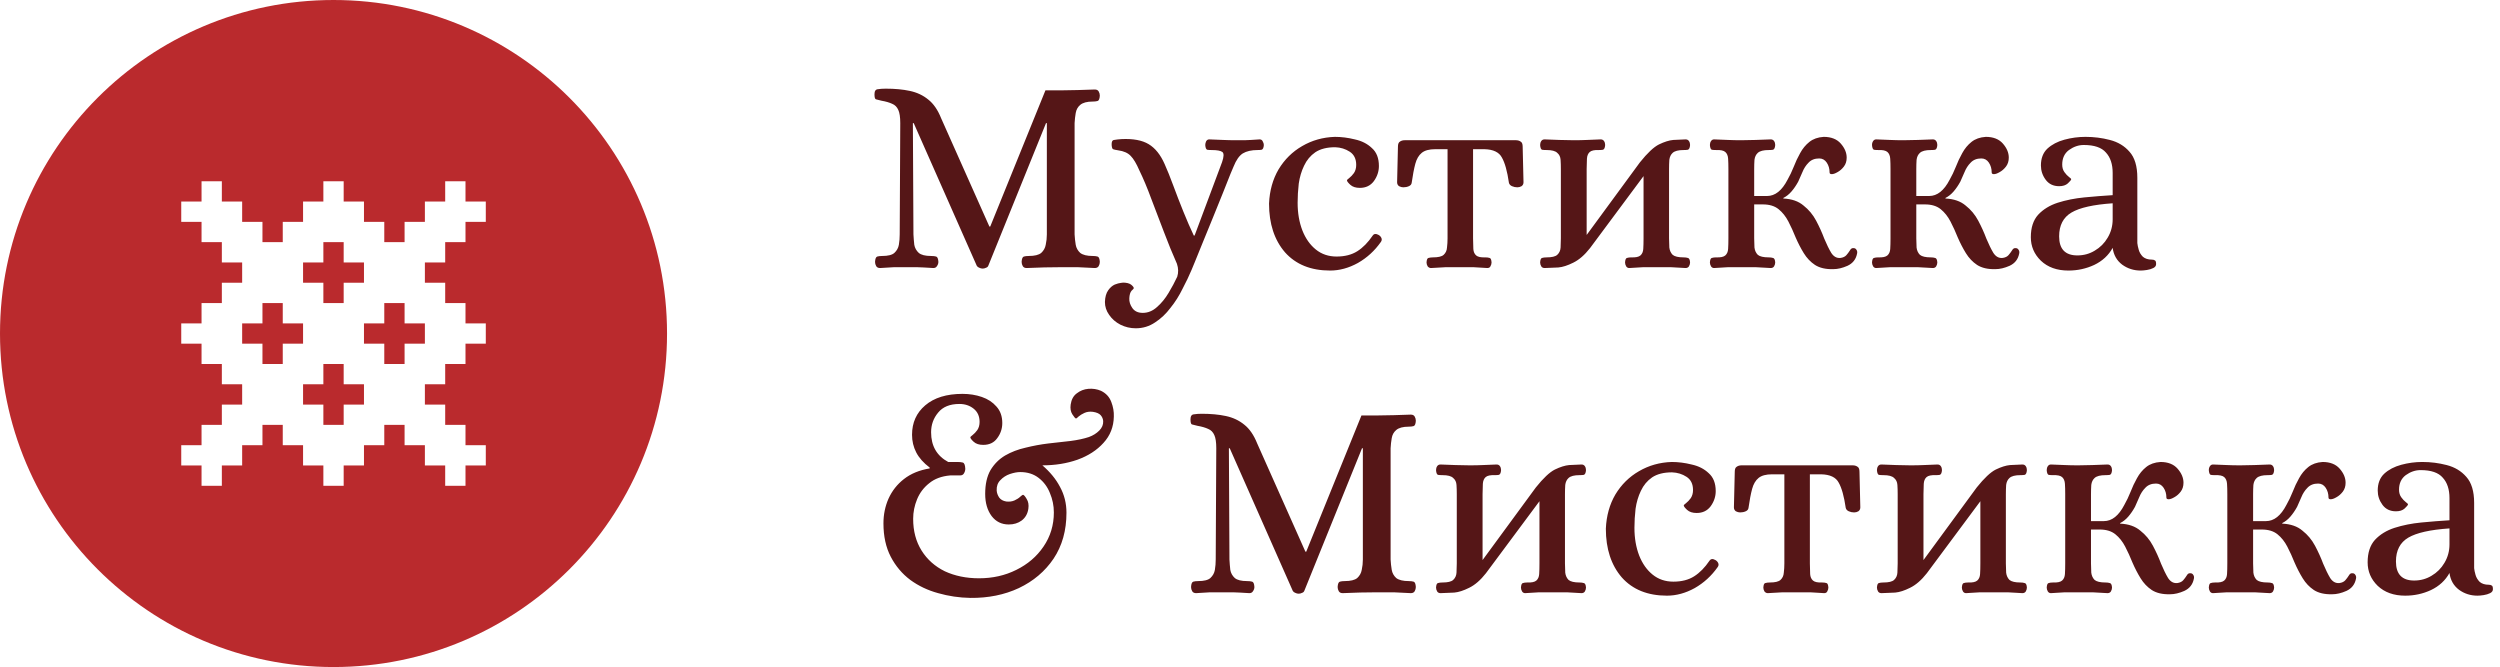
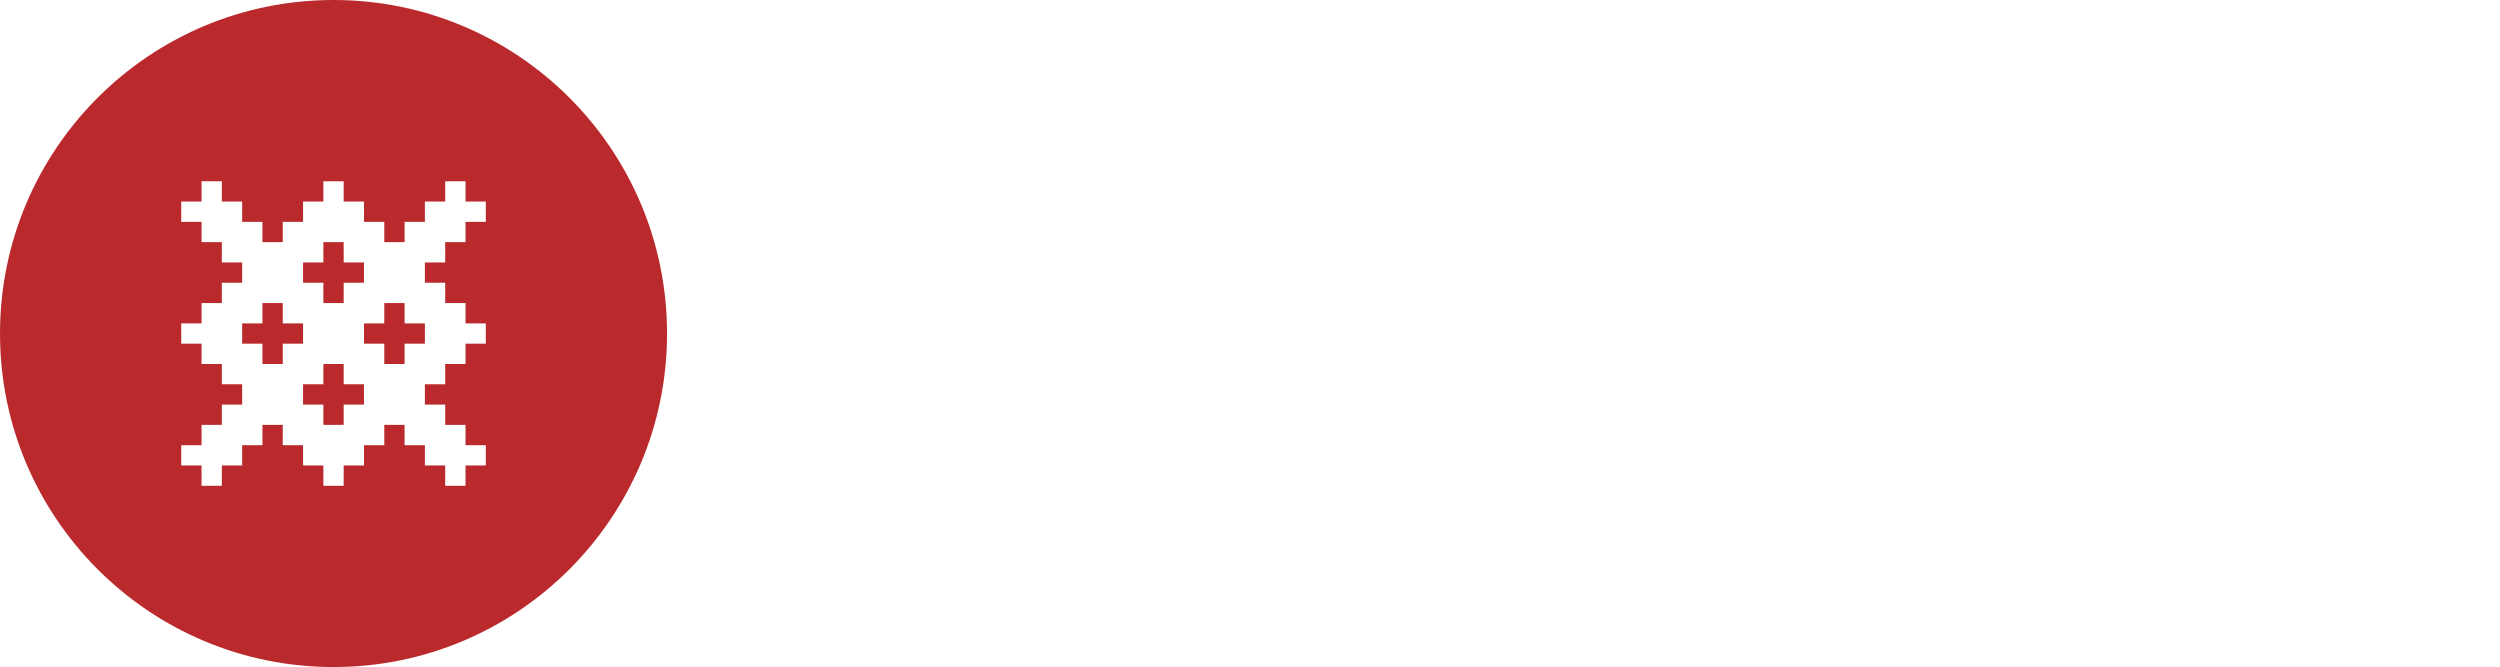
<svg xmlns="http://www.w3.org/2000/svg" width="1338" height="357" viewBox="0 0 1338 357" fill="none">
  <path fill-rule="evenodd" clip-rule="evenodd" d="M178.5 357C277.083 357 357 277.083 357 178.5C357 79.917 277.083 0 178.5 0C79.917 0 0 79.917 0 178.5C0 277.083 79.917 357 178.5 357ZM118.733 97V107.867H129.6V118.733H140.467V129.6H151.333V118.733H162.2V107.867H173.067V97H183.933V107.867H194.8V118.733H205.667V129.6H216.533V118.733H227.4V107.867H238.267V97H249.133V107.867H260V118.733H249.133V129.6H238.267V140.467H227.4V151.333H238.267V162.2H249.133V173.067H260V183.933H249.133V194.8H238.267V205.667H227.4V216.533H238.267V227.4H249.133V238.267H260V249.133H249.133V260H238.267V249.133H227.4V238.267H216.533V227.4H205.667V238.267H194.8V249.133H183.933V260H173.067V249.133H162.2V238.267H151.333V227.4H140.467V238.267H129.6V249.133H118.733V260H107.867V249.133H97V238.267H107.867V227.4H118.733V216.533H129.6V205.667H118.733V194.8H107.867V183.933H97V173.067H107.867V162.2H118.733V151.333H129.6V140.467H118.733V129.6H107.867V118.733H97V107.867H107.867V97H118.733ZM183.933 140.467V129.6H173.067V140.467H162.2V151.333H173.067V162.2H183.933V151.333H194.8V140.467H183.933ZM205.667 162.2V173.067H194.8V183.933H205.667V194.8H216.533V183.933H227.4V173.067H216.533V162.2H205.667ZM151.333 162.2H140.467V173.067H129.6V183.933H140.467V194.8H151.333V183.933H162.2V173.067H151.333V162.2ZM183.933 205.667V194.8H173.067V205.667H162.2V216.533H173.067V227.4H183.933V216.533H194.8V205.667H183.933Z" fill="#BA2A2D" />
-   <path d="M525.923 143.75C525.323 143.75 524.723 143.6 524.123 143.3C523.523 143.1 523.073 142.75 522.773 142.25L489.023 65.9H488.573L488.873 125.45C488.973 127.35 489.123 129.2 489.323 131C489.623 132.7 490.423 134.15 491.723 135.35C493.023 136.45 495.223 137 498.323 137C499.423 137 500.323 137.1 501.023 137.3C501.723 137.5 502.123 138.45 502.223 140.15C502.223 140.95 501.973 141.7 501.473 142.4C501.073 143.1 500.423 143.45 499.523 143.45C497.423 143.35 495.723 143.25 494.423 143.15C493.123 143.15 491.873 143.1 490.673 143C489.473 143 487.873 143 485.873 143C482.873 143 480.423 143 478.523 143C476.723 143.1 474.223 143.25 471.023 143.45C470.023 143.45 469.323 143.1 468.923 142.4C468.523 141.7 468.323 140.95 468.323 140.15C468.423 138.45 468.823 137.5 469.523 137.3C470.223 137.1 471.073 137 472.073 137C475.273 137 477.473 136.45 478.673 135.35C479.973 134.15 480.773 132.7 481.073 131C481.373 129.2 481.523 127.35 481.523 125.45L481.823 65.9C481.823 62.7 481.473 60.35 480.773 58.85C480.073 57.25 478.973 56.15 477.473 55.55C475.973 54.85 474.073 54.3 471.773 53.9C470.373 53.6 469.373 53.35 468.773 53.15C468.273 52.95 468.023 52.05 468.023 50.45C468.023 48.75 468.623 47.85 469.823 47.75C471.023 47.55 472.423 47.45 474.023 47.45C478.923 47.45 483.223 47.85 486.923 48.65C490.723 49.45 494.023 51 496.823 53.3C499.623 55.5 501.923 58.85 503.723 63.35L529.523 121.25H529.973L559.523 48.35H568.073C571.073 48.35 573.973 48.3 576.773 48.2C579.673 48.1 582.723 48 585.923 47.9C586.923 47.9 587.623 48.25 588.023 48.95C588.423 49.65 588.623 50.4 588.623 51.2C588.523 52.9 588.123 53.85 587.423 54.05C586.723 54.25 585.873 54.35 584.873 54.35C581.773 54.35 579.523 54.95 578.123 56.15C576.823 57.25 576.023 58.7 575.723 60.5C575.423 62.2 575.223 64 575.123 65.9V125.45C575.223 127.35 575.423 129.2 575.723 131C576.023 132.7 576.823 134.15 578.123 135.35C579.523 136.45 581.773 137 584.873 137C585.873 137 586.723 137.1 587.423 137.3C588.123 137.5 588.523 138.45 588.623 140.15C588.623 140.95 588.423 141.7 588.023 142.4C587.623 143.1 586.923 143.45 585.923 143.45C582.723 143.25 579.673 143.1 576.773 143C573.873 143 570.923 143 567.923 143C562.123 143 555.973 143.15 549.473 143.45C548.473 143.45 547.773 143.1 547.373 142.4C546.973 141.7 546.773 140.95 546.773 140.15C546.873 138.45 547.273 137.5 547.973 137.3C548.673 137.1 549.523 137 550.523 137C553.723 137 555.973 136.45 557.273 135.35C558.573 134.15 559.373 132.7 559.673 131C560.073 129.2 560.273 127.35 560.273 125.45V65.9H559.823L528.923 142.25C528.723 142.75 528.323 143.1 527.723 143.3C527.123 143.6 526.523 143.75 525.923 143.75ZM607.855 175.7C604.955 175.7 602.205 175.05 599.605 173.75C597.105 172.45 595.105 170.7 593.605 168.5C592.105 166.4 591.355 164.1 591.355 161.6C591.455 158.9 592.055 156.8 593.155 155.3C594.155 153.9 595.305 152.9 596.605 152.3C597.905 151.8 599.005 151.5 599.905 151.4C600.805 151.3 601.155 151.25 600.955 151.25C602.855 151.25 604.305 151.6 605.305 152.3C606.305 153.1 606.805 153.75 606.805 154.25C606.805 154.45 606.405 154.9 605.605 155.6C604.905 156.4 604.505 157.75 604.405 159.65C604.305 161.45 604.855 163.2 606.055 164.9C607.255 166.6 609.105 167.45 611.605 167.45C614.405 167.45 616.955 166.4 619.255 164.3C621.555 162.3 623.605 159.8 625.405 156.8C627.205 153.8 628.755 150.9 630.055 148.1C630.755 145.9 630.705 143.6 629.905 141.2C627.505 135.8 625.155 130.05 622.855 123.95C620.555 117.85 618.305 111.95 616.105 106.25C614.005 100.55 611.905 95.55 609.805 91.25C608.205 87.55 606.655 84.95 605.155 83.45C603.655 81.85 601.405 80.85 598.405 80.45C597.105 80.25 596.205 80.05 595.705 79.85C595.305 79.65 595.055 78.9 594.955 77.6C594.855 75.9 595.305 75 596.305 74.9C597.405 74.7 598.705 74.55 600.205 74.45C606.405 74.15 611.255 75.05 614.755 77.15C618.255 79.25 621.105 82.8 623.305 87.8C624.705 90.9 626.255 94.75 627.955 99.35C629.655 103.95 631.455 108.6 633.355 113.3C635.255 118 637.105 122.25 638.905 126.05H639.355L654.055 86.75C655.055 83.85 655.105 82.05 654.205 81.35C653.305 80.65 651.355 80.3 648.355 80.3C647.455 80.3 646.705 80.25 646.105 80.15C645.505 79.95 645.155 79.1 645.055 77.6C645.055 77 645.205 76.35 645.505 75.65C645.905 74.95 646.455 74.6 647.155 74.6C650.055 74.7 652.555 74.8 654.655 74.9C656.755 75 659.105 75.05 661.705 75.05C663.505 75.05 664.955 75.05 666.055 75.05C667.155 74.95 668.305 74.9 669.505 74.9C670.705 74.8 672.255 74.7 674.155 74.6C674.955 74.6 675.505 74.95 675.805 75.65C676.205 76.35 676.405 77 676.405 77.6C676.305 79.1 675.905 79.95 675.205 80.15C674.605 80.25 673.905 80.3 673.105 80.3C669.805 80.3 667.155 80.9 665.155 82.1C663.255 83.3 661.605 85.65 660.205 89.15C660.205 89.15 659.655 90.45 658.555 93.05C657.555 95.65 656.205 99.05 654.505 103.25C652.805 107.45 651.005 111.9 649.105 116.6C647.205 121.2 645.405 125.6 643.705 129.8C642.005 134 640.605 137.45 639.505 140.15C638.405 142.85 637.805 144.3 637.705 144.5C636.405 147.6 634.805 150.95 632.905 154.55C631.105 158.25 628.955 161.65 626.455 164.75C624.055 167.95 621.305 170.55 618.205 172.55C615.105 174.65 611.655 175.7 607.855 175.7ZM711.889 144.8C701.589 144.8 693.539 141.55 687.739 135.05C682.039 128.45 679.189 119.75 679.189 108.95C679.489 102.05 681.189 95.95 684.289 90.65C687.489 85.35 691.689 81.2 696.889 78.2C702.189 75.1 708.039 73.45 714.439 73.25C717.939 73.25 721.489 73.7 725.089 74.6C728.789 75.4 731.839 76.95 734.239 79.25C736.739 81.45 737.989 84.65 737.989 88.85C737.989 91.75 737.089 94.45 735.289 96.95C733.489 99.35 730.989 100.55 727.789 100.55C725.589 100.55 723.889 100 722.689 98.9C721.489 97.8 720.889 97 720.889 96.5C720.889 96.3 721.289 95.9 722.089 95.3C722.989 94.6 723.839 93.7 724.639 92.6C725.439 91.4 725.839 89.95 725.839 88.25C725.839 85.05 724.689 82.7 722.389 81.2C720.089 79.7 717.489 78.9 714.589 78.8C710.189 78.8 706.639 79.7 703.939 81.5C701.339 83.3 699.339 85.7 697.939 88.7C696.539 91.6 695.589 94.8 695.089 98.3C694.689 101.8 694.489 105.2 694.489 108.5C694.489 114 695.339 118.95 697.039 123.35C698.739 127.65 701.139 131.05 704.239 133.55C707.339 136.05 711.039 137.3 715.339 137.3C719.739 137.3 723.439 136.35 726.439 134.45C729.439 132.55 732.189 129.75 734.689 126.05C735.389 125.05 736.439 124.95 737.839 125.75C738.539 126.15 739.039 126.7 739.339 127.4C739.639 128.1 739.539 128.8 739.039 129.5C735.739 134.2 731.639 137.95 726.739 140.75C721.839 143.45 716.889 144.8 711.889 144.8ZM765.88 143.45C765.18 143.45 764.58 143.15 764.08 142.55C763.68 141.85 763.48 141.15 763.48 140.45C763.58 138.95 763.93 138.15 764.53 138.05C765.23 137.85 766.03 137.75 766.93 137.75C769.73 137.75 771.63 137.3 772.63 136.4C773.73 135.4 774.33 134.1 774.43 132.5C774.63 130.9 774.73 129.25 774.73 127.55V79.85H768.13C764.93 79.85 762.53 80.5 760.93 81.8C759.33 83.1 758.18 85.05 757.48 87.65C756.78 90.25 756.13 93.65 755.53 97.85C755.43 98.65 754.93 99.25 754.03 99.65C753.13 100.05 752.13 100.25 751.03 100.25C750.33 100.25 749.58 100.05 748.78 99.65C748.08 99.15 747.73 98.45 747.73 97.55L748.18 78.5C748.18 77.1 748.53 76.2 749.23 75.8C749.93 75.3 750.78 75.05 751.78 75.05H811.33C812.33 75.05 813.18 75.3 813.88 75.8C814.58 76.2 814.93 77.1 814.93 78.5L815.38 97.55C815.38 98.45 815.03 99.15 814.33 99.65C813.63 100.05 812.88 100.25 812.08 100.25C811.08 100.25 810.13 100.05 809.23 99.65C808.33 99.25 807.78 98.65 807.58 97.85C806.68 91.65 805.43 87.15 803.83 84.35C802.33 81.45 799.18 79.95 794.38 79.85H788.38V127.55C788.48 129.75 788.53 131.65 788.53 133.25C788.63 134.75 789.13 135.9 790.03 136.7C790.93 137.5 792.58 137.85 794.98 137.75C795.88 137.75 796.63 137.85 797.23 138.05C797.83 138.15 798.18 138.95 798.28 140.45C798.28 141.15 798.08 141.85 797.68 142.55C797.38 143.15 796.83 143.45 796.03 143.45C793.23 143.25 790.73 143.1 788.53 143C786.43 143 784.08 143 781.48 143C778.78 143 776.23 143 773.83 143C771.43 143.1 768.78 143.25 765.88 143.45ZM826.677 143.45C825.877 143.45 825.277 143.15 824.877 142.55C824.477 141.85 824.277 141.15 824.277 140.45C824.377 138.95 824.727 138.15 825.327 138.05C825.927 137.85 826.727 137.75 827.727 137.75C830.527 137.75 832.427 137.3 833.427 136.4C834.527 135.4 835.127 134.1 835.227 132.5C835.327 130.9 835.377 129.25 835.377 127.55V90.5C835.377 88.7 835.327 87.05 835.227 85.55C835.127 83.95 834.527 82.7 833.427 81.8C832.427 80.8 830.527 80.3 827.727 80.3C826.727 80.3 825.927 80.25 825.327 80.15C824.727 79.95 824.377 79.1 824.277 77.6C824.277 76.8 824.477 76.1 824.877 75.5C825.277 74.9 825.877 74.6 826.677 74.6C829.577 74.7 832.227 74.8 834.627 74.9C837.027 75 839.577 75.05 842.277 75.05C844.877 75.05 847.227 75 849.327 74.9C851.427 74.8 853.877 74.7 856.677 74.6C857.477 74.6 858.077 74.9 858.477 75.5C858.877 76.1 859.077 76.8 859.077 77.6C858.977 79.1 858.577 79.95 857.877 80.15C857.277 80.25 856.577 80.3 855.777 80.3C853.377 80.2 851.727 80.55 850.827 81.35C849.927 82.15 849.427 83.35 849.327 84.95C849.327 86.45 849.277 88.3 849.177 90.5V125.75L877.677 86.9C881.677 81.9 885.077 78.7 887.877 77.3C890.777 75.9 893.327 75.1 895.527 74.9L902.127 74.6C902.927 74.6 903.527 74.9 903.927 75.5C904.327 76.1 904.527 76.8 904.527 77.6C904.427 79.1 904.027 79.95 903.327 80.15C902.727 80.25 901.977 80.3 901.077 80.3C898.277 80.3 896.327 80.8 895.227 81.8C894.227 82.7 893.627 83.95 893.427 85.55C893.327 87.05 893.277 88.7 893.277 90.5V127.55C893.277 129.25 893.327 130.9 893.427 132.5C893.627 134.1 894.227 135.4 895.227 136.4C896.327 137.3 898.277 137.75 901.077 137.75C901.977 137.75 902.727 137.85 903.327 138.05C904.027 138.15 904.427 138.95 904.527 140.45C904.527 141.15 904.327 141.85 903.927 142.55C903.527 143.15 902.927 143.45 902.127 143.45C899.227 143.25 896.577 143.1 894.177 143C891.777 143 889.227 143 886.527 143C883.927 143 881.577 143 879.477 143C877.377 143.1 874.877 143.25 871.977 143.45C871.277 143.45 870.727 143.15 870.327 142.55C869.927 141.85 869.727 141.15 869.727 140.45C869.827 138.95 870.177 138.15 870.777 138.05C871.377 137.85 872.127 137.75 873.027 137.75C875.427 137.85 877.077 137.5 877.977 136.7C878.877 135.9 879.377 134.75 879.477 133.25C879.577 131.65 879.627 129.75 879.627 127.55V94.25L850.977 132.8C848.077 136.5 845.077 139.1 841.977 140.6C838.977 142.1 836.327 142.95 834.027 143.15C832.827 143.25 831.627 143.3 830.427 143.3C829.227 143.4 827.977 143.45 826.677 143.45ZM981.14 144.05C977.14 144.15 973.89 143.4 971.39 141.8C968.99 140.2 966.99 138.1 965.39 135.5C963.79 132.9 962.34 130.1 961.04 127.1C959.84 124.1 958.54 121.25 957.14 118.55C955.74 115.85 953.99 113.65 951.89 111.95C949.79 110.25 946.99 109.4 943.49 109.4H938.84V127.55C938.84 129.25 938.89 130.9 938.99 132.5C939.19 134.1 939.79 135.4 940.79 136.4C941.89 137.3 943.84 137.75 946.64 137.75C947.54 137.75 948.29 137.85 948.89 138.05C949.59 138.15 949.99 138.95 950.09 140.45C950.09 141.15 949.89 141.85 949.49 142.55C949.09 143.15 948.49 143.45 947.69 143.45C944.79 143.25 942.09 143.1 939.59 143C937.19 143 934.64 143 931.94 143C929.34 143 926.99 143 924.89 143C922.79 143.1 920.29 143.25 917.39 143.45C916.69 143.45 916.14 143.15 915.74 142.55C915.34 141.85 915.14 141.15 915.14 140.45C915.24 138.95 915.59 138.15 916.19 138.05C916.79 137.85 917.54 137.75 918.44 137.75C920.84 137.85 922.49 137.5 923.39 136.7C924.29 135.9 924.79 134.75 924.89 133.25C924.99 131.65 925.04 129.75 925.04 127.55V90.5C925.04 88.3 924.99 86.45 924.89 84.95C924.79 83.35 924.29 82.15 923.39 81.35C922.49 80.55 920.84 80.2 918.44 80.3C917.54 80.3 916.79 80.25 916.19 80.15C915.59 79.95 915.24 79.1 915.14 77.6C915.14 76.8 915.34 76.1 915.74 75.5C916.14 74.9 916.69 74.6 917.39 74.6C920.29 74.7 922.79 74.8 924.89 74.9C926.99 75 929.34 75.05 931.94 75.05C934.64 75.05 937.19 75 939.59 74.9C942.09 74.8 944.79 74.7 947.69 74.6C948.49 74.6 949.09 74.9 949.49 75.5C949.89 76.1 950.09 76.8 950.09 77.6C949.99 79.1 949.59 79.95 948.89 80.15C948.29 80.25 947.54 80.3 946.64 80.3C943.84 80.3 941.89 80.8 940.79 81.8C939.79 82.7 939.19 83.95 938.99 85.55C938.89 87.05 938.84 88.7 938.84 90.5V104.9H945.74C950.04 104.9 953.69 102 956.69 96.2C957.89 94.1 958.99 91.8 959.99 89.3C960.99 86.7 962.14 84.25 963.44 81.95C964.74 79.55 966.39 77.55 968.39 75.95C970.39 74.35 972.94 73.45 976.04 73.25C980.04 73.25 983.09 74.45 985.19 76.85C987.29 79.25 988.34 81.75 988.34 84.35C988.34 86.25 987.84 87.85 986.84 89.15C985.84 90.45 984.69 91.45 983.39 92.15C982.19 92.85 981.19 93.2 980.39 93.2C979.59 93.2 979.19 92.9 979.19 92.3C979.19 90.3 978.69 88.55 977.69 87.05C976.69 85.55 975.34 84.8 973.64 84.8C971.24 84.8 969.34 85.55 967.94 87.05C966.54 88.45 965.44 90.15 964.64 92.15C963.84 94.05 963.09 95.75 962.39 97.25C961.29 99.25 960.09 101 958.79 102.5C957.49 104 956.04 105.15 954.44 105.95V106.25C958.94 106.45 962.54 107.7 965.24 110C968.04 112.2 970.29 114.9 971.99 118.1C973.69 121.3 975.14 124.5 976.34 127.7C977.64 130.8 978.89 133.35 980.09 135.35C981.39 137.35 983.04 138.25 985.04 138.05C986.44 137.85 987.49 137.35 988.19 136.55C988.89 135.75 989.49 134.95 989.99 134.15C990.49 133.25 991.04 132.8 991.64 132.8C992.54 132.7 993.19 133 993.59 133.7C993.99 134.3 994.09 135 993.89 135.8C993.29 138.8 991.59 140.95 988.79 142.25C986.09 143.45 983.54 144.05 981.14 144.05ZM1067.9 144.05C1063.9 144.15 1060.65 143.4 1058.15 141.8C1055.75 140.2 1053.75 138.1 1052.15 135.5C1050.55 132.9 1049.1 130.1 1047.8 127.1C1046.6 124.1 1045.3 121.25 1043.9 118.55C1042.5 115.85 1040.75 113.65 1038.65 111.95C1036.55 110.25 1033.75 109.4 1030.25 109.4H1025.6V127.55C1025.6 129.25 1025.65 130.9 1025.75 132.5C1025.95 134.1 1026.55 135.4 1027.55 136.4C1028.65 137.3 1030.6 137.75 1033.4 137.75C1034.3 137.75 1035.05 137.85 1035.65 138.05C1036.35 138.15 1036.75 138.95 1036.85 140.45C1036.85 141.15 1036.65 141.85 1036.25 142.55C1035.85 143.15 1035.25 143.45 1034.45 143.45C1031.55 143.25 1028.85 143.1 1026.35 143C1023.95 143 1021.4 143 1018.7 143C1016.1 143 1013.75 143 1011.65 143C1009.55 143.1 1007.05 143.25 1004.15 143.45C1003.45 143.45 1002.9 143.15 1002.5 142.55C1002.1 141.85 1001.9 141.15 1001.9 140.45C1002 138.95 1002.35 138.15 1002.95 138.05C1003.55 137.85 1004.3 137.75 1005.2 137.75C1007.6 137.85 1009.25 137.5 1010.15 136.7C1011.05 135.9 1011.55 134.75 1011.65 133.25C1011.75 131.65 1011.8 129.75 1011.8 127.55V90.5C1011.8 88.3 1011.75 86.45 1011.65 84.95C1011.55 83.35 1011.05 82.15 1010.15 81.35C1009.25 80.55 1007.6 80.2 1005.2 80.3C1004.3 80.3 1003.55 80.25 1002.95 80.15C1002.35 79.95 1002 79.1 1001.9 77.6C1001.9 76.8 1002.1 76.1 1002.5 75.5C1002.9 74.9 1003.45 74.6 1004.15 74.6C1007.05 74.7 1009.55 74.8 1011.65 74.9C1013.75 75 1016.1 75.05 1018.7 75.05C1021.4 75.05 1023.95 75 1026.35 74.9C1028.85 74.8 1031.55 74.7 1034.45 74.6C1035.25 74.6 1035.85 74.9 1036.25 75.5C1036.65 76.1 1036.85 76.8 1036.85 77.6C1036.75 79.1 1036.35 79.95 1035.65 80.15C1035.05 80.25 1034.3 80.3 1033.4 80.3C1030.6 80.3 1028.65 80.8 1027.55 81.8C1026.55 82.7 1025.95 83.95 1025.75 85.55C1025.65 87.05 1025.6 88.7 1025.6 90.5V104.9H1032.5C1036.8 104.9 1040.45 102 1043.45 96.2C1044.65 94.1 1045.75 91.8 1046.75 89.3C1047.75 86.7 1048.9 84.25 1050.2 81.95C1051.5 79.55 1053.15 77.55 1055.15 75.95C1057.15 74.35 1059.7 73.45 1062.8 73.25C1066.8 73.25 1069.85 74.45 1071.95 76.85C1074.05 79.25 1075.1 81.75 1075.1 84.35C1075.1 86.25 1074.6 87.85 1073.6 89.15C1072.6 90.45 1071.45 91.45 1070.15 92.15C1068.95 92.85 1067.95 93.2 1067.15 93.2C1066.35 93.2 1065.95 92.9 1065.95 92.3C1065.95 90.3 1065.45 88.55 1064.45 87.05C1063.45 85.55 1062.1 84.8 1060.4 84.8C1058 84.8 1056.1 85.55 1054.7 87.05C1053.3 88.45 1052.2 90.15 1051.4 92.15C1050.6 94.05 1049.85 95.75 1049.15 97.25C1048.05 99.25 1046.85 101 1045.55 102.5C1044.25 104 1042.8 105.15 1041.2 105.95V106.25C1045.7 106.45 1049.3 107.7 1052 110C1054.8 112.2 1057.05 114.9 1058.75 118.1C1060.45 121.3 1061.9 124.5 1063.1 127.7C1064.4 130.8 1065.65 133.35 1066.85 135.35C1068.15 137.35 1069.8 138.25 1071.8 138.05C1073.2 137.85 1074.25 137.35 1074.95 136.55C1075.65 135.75 1076.25 134.95 1076.75 134.15C1077.25 133.25 1077.8 132.8 1078.4 132.8C1079.3 132.7 1079.95 133 1080.35 133.7C1080.75 134.3 1080.85 135 1080.65 135.8C1080.05 138.8 1078.35 140.95 1075.55 142.25C1072.85 143.45 1070.3 144.05 1067.9 144.05ZM1107 144.8C1100.9 144.8 1096 143.05 1092.3 139.55C1088.7 136.05 1086.9 131.85 1086.9 126.95C1086.9 121.85 1088.2 117.85 1090.8 114.95C1093.5 112.05 1097 109.9 1101.3 108.5C1105.7 107.1 1110.45 106.15 1115.55 105.65C1120.75 105.15 1125.8 104.75 1130.7 104.45V92.6C1130.7 87.9 1129.5 84.25 1127.1 81.65C1124.8 78.95 1120.85 77.6 1115.25 77.6C1112.45 77.6 1109.8 78.5 1107.3 80.3C1104.9 82.1 1103.7 84.7 1103.7 88.1C1103.7 89.7 1104.1 91.05 1104.9 92.15C1105.7 93.25 1106.5 94.1 1107.3 94.7C1108.1 95.3 1108.5 95.7 1108.5 95.9C1108.5 96.3 1107.9 97.05 1106.7 98.15C1105.6 99.15 1104.05 99.65 1102.05 99.65C1098.95 99.65 1096.55 98.5 1094.85 96.2C1093.15 93.9 1092.3 91.35 1092.3 88.55C1092.3 84.75 1093.45 81.75 1095.75 79.55C1098.15 77.35 1101.2 75.75 1104.9 74.75C1108.6 73.75 1112.35 73.25 1116.15 73.25C1120.65 73.25 1125 73.8 1129.2 74.9C1133.5 76 1137 78.1 1139.7 81.2C1142.5 84.3 1143.9 88.95 1143.9 95.15V130.1C1144 131.1 1144.25 132.3 1144.65 133.7C1145.05 135.1 1145.8 136.35 1146.9 137.45C1148.1 138.45 1149.7 138.95 1151.7 138.95C1152.4 138.95 1152.95 139.1 1153.35 139.4C1153.75 139.6 1153.95 140.25 1153.95 141.35C1153.95 142.25 1153.45 142.95 1152.45 143.45C1151.45 143.95 1150.3 144.3 1149 144.5C1147.7 144.7 1146.6 144.8 1145.7 144.8C1142 144.8 1138.7 143.75 1135.8 141.65C1132.9 139.45 1131.2 136.45 1130.7 132.65C1128.5 136.65 1125.2 139.7 1120.8 141.8C1116.5 143.8 1111.9 144.8 1107 144.8ZM1111.8 136.7C1115.2 136.7 1118.3 135.85 1121.1 134.15C1124 132.45 1126.3 130.15 1128 127.25C1129.8 124.25 1130.7 120.95 1130.7 117.35V108.8C1120.4 109.5 1113.05 111.15 1108.65 113.75C1104.25 116.35 1102.05 120.6 1102.05 126.5C1102.05 133.3 1105.3 136.7 1111.8 136.7ZM519.323 320C513.423 319.9 507.673 319.05 502.073 317.45C496.573 315.95 491.623 313.6 487.223 310.4C482.823 307.1 479.323 302.95 476.723 297.95C474.123 292.95 472.823 287 472.823 280.1C472.823 275.4 473.723 271 475.523 266.9C477.423 262.7 480.173 259.2 483.773 256.4C487.473 253.5 492.073 251.6 497.573 250.7V250.25C494.273 247.75 491.873 245.05 490.373 242.15C488.873 239.25 488.123 236.1 488.123 232.7C488.123 226.2 490.473 220.95 495.173 216.95C499.973 212.85 506.623 210.8 515.123 210.8C518.823 210.8 522.273 211.35 525.473 212.45C528.673 213.55 531.273 215.25 533.273 217.55C535.373 219.85 536.423 222.8 536.423 226.4C536.423 229.4 535.523 232.1 533.723 234.5C532.023 236.9 529.523 238.1 526.223 238.1C524.023 238.1 522.323 237.55 521.123 236.45C519.923 235.35 519.323 234.55 519.323 234.05C519.323 233.85 519.723 233.45 520.523 232.85C521.423 232.15 522.273 231.25 523.073 230.15C523.873 228.95 524.273 227.5 524.273 225.8C524.273 222.8 523.223 220.45 521.123 218.75C519.023 217.05 516.473 216.2 513.473 216.2C508.373 216.2 504.573 217.75 502.073 220.85C499.573 223.85 498.323 227.35 498.323 231.35C498.323 238.65 501.373 243.95 507.473 247.25H512.423C513.623 247.25 514.573 247.35 515.273 247.55C516.073 247.75 516.523 248.85 516.623 250.85C516.623 251.75 516.373 252.6 515.873 253.4C515.473 254.1 514.773 254.45 513.773 254.45H508.523C503.923 254.85 500.173 256.25 497.273 258.65C494.373 260.95 492.223 263.8 490.823 267.2C489.423 270.6 488.723 274.1 488.723 277.7C488.723 284.2 490.223 289.85 493.223 294.65C496.223 299.45 500.373 303.15 505.673 305.75C511.073 308.25 517.173 309.5 523.973 309.5C531.273 309.5 537.923 308 543.923 305C550.023 302 554.873 297.85 558.473 292.55C562.173 287.15 564.023 281.05 564.023 274.25C564.023 270.65 563.323 267.2 561.923 263.9C560.623 260.6 558.623 257.9 555.923 255.8C553.223 253.7 549.923 252.65 546.023 252.65C544.423 252.65 542.573 253 540.473 253.7C538.473 254.4 536.773 255.5 535.373 257C533.973 258.4 533.323 260.25 533.423 262.55C533.523 263.85 533.973 265.1 534.773 266.3C535.573 267.4 536.823 268.1 538.523 268.4C540.223 268.6 541.723 268.4 543.023 267.8C544.323 267.2 545.323 266.55 546.023 265.85C546.823 265.15 547.323 264.8 547.523 264.8C548.023 264.9 548.673 265.65 549.473 267.05C550.373 268.45 550.673 270.2 550.373 272.3C549.973 275 548.773 277.1 546.773 278.6C544.873 280 542.573 280.7 539.873 280.7C536.073 280.7 533.023 279.2 530.723 276.2C528.423 273.1 527.273 269.15 527.273 264.35C527.273 259.15 528.223 254.9 530.123 251.6C532.123 248.3 534.723 245.7 537.923 243.8C541.223 241.9 544.873 240.5 548.873 239.6C552.873 238.6 556.923 237.85 561.023 237.35C565.223 236.85 569.223 236.4 573.023 236C576.823 235.5 580.073 234.8 582.773 233.9C584.973 233.1 586.823 231.95 588.323 230.45C589.823 228.95 590.523 227.25 590.423 225.35C590.323 224.15 589.873 223.1 589.073 222.2C588.273 221.3 586.873 220.7 584.873 220.4C583.173 220.2 581.673 220.4 580.373 221C579.073 221.6 578.023 222.25 577.223 222.95C576.523 223.65 576.073 224 575.873 224C575.473 223.9 574.823 223.15 573.923 221.75C573.023 220.35 572.723 218.6 573.023 216.5C573.423 213.8 574.523 211.8 576.323 210.5C578.123 209.1 580.173 208.3 582.473 208.1C584.873 207.9 587.123 208.25 589.223 209.15C591.923 210.45 593.773 212.45 594.773 215.15C595.773 217.75 596.223 220.35 596.123 222.95C596.023 228.45 594.173 233.15 590.573 237.05C587.073 240.95 582.423 243.95 576.623 246.05C570.923 248.05 564.673 249.05 557.873 249.05C561.973 252.55 565.123 256.4 567.323 260.6C569.623 264.8 570.773 269.4 570.773 274.4C570.773 283.9 568.473 292.1 563.873 299C559.273 305.8 553.073 311.05 545.273 314.75C537.573 318.35 528.923 320.1 519.323 320ZM695.052 317.75C694.452 317.75 693.852 317.6 693.252 317.3C692.652 317.1 692.202 316.75 691.902 316.25L658.152 239.9H657.702L658.002 299.45C658.102 301.35 658.252 303.2 658.452 305C658.752 306.7 659.552 308.15 660.852 309.35C662.152 310.45 664.352 311 667.452 311C668.552 311 669.452 311.1 670.152 311.3C670.852 311.5 671.252 312.45 671.352 314.15C671.352 314.95 671.102 315.7 670.602 316.4C670.202 317.1 669.552 317.45 668.652 317.45C666.552 317.35 664.852 317.25 663.552 317.15C662.252 317.15 661.002 317.1 659.802 317C658.602 317 657.002 317 655.002 317C652.002 317 649.552 317 647.652 317C645.852 317.1 643.352 317.25 640.152 317.45C639.152 317.45 638.452 317.1 638.052 316.4C637.652 315.7 637.452 314.95 637.452 314.15C637.552 312.45 637.952 311.5 638.652 311.3C639.352 311.1 640.202 311 641.202 311C644.402 311 646.602 310.45 647.802 309.35C649.102 308.15 649.902 306.7 650.202 305C650.502 303.2 650.652 301.35 650.652 299.45L650.952 239.9C650.952 236.7 650.602 234.35 649.902 232.85C649.202 231.25 648.102 230.15 646.602 229.55C645.102 228.85 643.202 228.3 640.902 227.9C639.502 227.6 638.502 227.35 637.902 227.15C637.402 226.95 637.152 226.05 637.152 224.45C637.152 222.75 637.752 221.85 638.952 221.75C640.152 221.55 641.552 221.45 643.152 221.45C648.052 221.45 652.352 221.85 656.052 222.65C659.852 223.45 663.152 225 665.952 227.3C668.752 229.5 671.052 232.85 672.852 237.35L698.652 295.25H699.102L728.652 222.35H737.202C740.202 222.35 743.102 222.3 745.902 222.2C748.802 222.1 751.852 222 755.052 221.9C756.052 221.9 756.752 222.25 757.152 222.95C757.552 223.65 757.752 224.4 757.752 225.2C757.652 226.9 757.252 227.85 756.552 228.05C755.852 228.25 755.002 228.35 754.002 228.35C750.902 228.35 748.652 228.95 747.252 230.15C745.952 231.25 745.152 232.7 744.852 234.5C744.552 236.2 744.352 238 744.252 239.9V299.45C744.352 301.35 744.552 303.2 744.852 305C745.152 306.7 745.952 308.15 747.252 309.35C748.652 310.45 750.902 311 754.002 311C755.002 311 755.852 311.1 756.552 311.3C757.252 311.5 757.652 312.45 757.752 314.15C757.752 314.95 757.552 315.7 757.152 316.4C756.752 317.1 756.052 317.45 755.052 317.45C751.852 317.25 748.802 317.1 745.902 317C743.002 317 740.052 317 737.052 317C731.252 317 725.102 317.15 718.602 317.45C717.602 317.45 716.902 317.1 716.502 316.4C716.102 315.7 715.902 314.95 715.902 314.15C716.002 312.45 716.402 311.5 717.102 311.3C717.802 311.1 718.652 311 719.652 311C722.852 311 725.102 310.45 726.402 309.35C727.702 308.15 728.502 306.7 728.802 305C729.202 303.2 729.402 301.35 729.402 299.45V239.9H728.952L698.052 316.25C697.852 316.75 697.452 317.1 696.852 317.3C696.252 317.6 695.652 317.75 695.052 317.75ZM770.97 317.45C770.17 317.45 769.57 317.15 769.17 316.55C768.77 315.85 768.57 315.15 768.57 314.45C768.67 312.95 769.02 312.15 769.62 312.05C770.22 311.85 771.02 311.75 772.02 311.75C774.82 311.75 776.72 311.3 777.72 310.4C778.82 309.4 779.42 308.1 779.52 306.5C779.62 304.9 779.67 303.25 779.67 301.55V264.5C779.67 262.7 779.62 261.05 779.52 259.55C779.42 257.95 778.82 256.7 777.72 255.8C776.72 254.8 774.82 254.3 772.02 254.3C771.02 254.3 770.22 254.25 769.62 254.15C769.02 253.95 768.67 253.1 768.57 251.6C768.57 250.8 768.77 250.1 769.17 249.5C769.57 248.9 770.17 248.6 770.97 248.6C773.87 248.7 776.52 248.8 778.92 248.9C781.32 249 783.87 249.05 786.57 249.05C789.17 249.05 791.52 249 793.62 248.9C795.72 248.8 798.17 248.7 800.97 248.6C801.77 248.6 802.37 248.9 802.77 249.5C803.17 250.1 803.37 250.8 803.37 251.6C803.27 253.1 802.87 253.95 802.17 254.15C801.57 254.25 800.87 254.3 800.07 254.3C797.67 254.2 796.02 254.55 795.12 255.35C794.22 256.15 793.72 257.35 793.62 258.95C793.62 260.45 793.57 262.3 793.47 264.5V299.75L821.97 260.9C825.97 255.9 829.37 252.7 832.17 251.3C835.07 249.9 837.62 249.1 839.82 248.9L846.42 248.6C847.22 248.6 847.82 248.9 848.22 249.5C848.62 250.1 848.82 250.8 848.82 251.6C848.72 253.1 848.32 253.95 847.62 254.15C847.02 254.25 846.27 254.3 845.37 254.3C842.57 254.3 840.62 254.8 839.52 255.8C838.52 256.7 837.92 257.95 837.72 259.55C837.62 261.05 837.57 262.7 837.57 264.5V301.55C837.57 303.25 837.62 304.9 837.72 306.5C837.92 308.1 838.52 309.4 839.52 310.4C840.62 311.3 842.57 311.75 845.37 311.75C846.27 311.75 847.02 311.85 847.62 312.05C848.32 312.15 848.72 312.95 848.82 314.45C848.82 315.15 848.62 315.85 848.22 316.55C847.82 317.15 847.22 317.45 846.42 317.45C843.52 317.25 840.87 317.1 838.47 317C836.07 317 833.52 317 830.82 317C828.22 317 825.87 317 823.77 317C821.67 317.1 819.17 317.25 816.27 317.45C815.57 317.45 815.02 317.15 814.62 316.55C814.22 315.85 814.02 315.15 814.02 314.45C814.12 312.95 814.47 312.15 815.07 312.05C815.67 311.85 816.42 311.75 817.32 311.75C819.72 311.85 821.37 311.5 822.27 310.7C823.17 309.9 823.67 308.75 823.77 307.25C823.87 305.65 823.92 303.75 823.92 301.55V268.25L795.27 306.8C792.37 310.5 789.37 313.1 786.27 314.6C783.27 316.1 780.62 316.95 778.32 317.15C777.12 317.25 775.92 317.3 774.72 317.3C773.52 317.4 772.27 317.45 770.97 317.45ZM892.151 318.8C881.851 318.8 873.801 315.55 868.001 309.05C862.301 302.45 859.451 293.75 859.451 282.95C859.751 276.05 861.451 269.95 864.551 264.65C867.751 259.35 871.951 255.2 877.151 252.2C882.451 249.1 888.301 247.45 894.701 247.25C898.201 247.25 901.751 247.7 905.351 248.6C909.051 249.4 912.101 250.95 914.501 253.25C917.001 255.45 918.251 258.65 918.251 262.85C918.251 265.75 917.351 268.45 915.551 270.95C913.751 273.35 911.251 274.55 908.051 274.55C905.851 274.55 904.151 274 902.951 272.9C901.751 271.8 901.151 271 901.151 270.5C901.151 270.3 901.551 269.9 902.351 269.3C903.251 268.6 904.101 267.7 904.901 266.6C905.701 265.4 906.101 263.95 906.101 262.25C906.101 259.05 904.951 256.7 902.651 255.2C900.351 253.7 897.751 252.9 894.851 252.8C890.451 252.8 886.901 253.7 884.201 255.5C881.601 257.3 879.601 259.7 878.201 262.7C876.801 265.6 875.851 268.8 875.351 272.3C874.951 275.8 874.751 279.2 874.751 282.5C874.751 288 875.601 292.95 877.301 297.35C879.001 301.65 881.401 305.05 884.501 307.55C887.601 310.05 891.301 311.3 895.601 311.3C900.001 311.3 903.701 310.35 906.701 308.45C909.701 306.55 912.451 303.75 914.951 300.05C915.651 299.05 916.701 298.95 918.101 299.75C918.801 300.15 919.301 300.7 919.601 301.4C919.901 302.1 919.801 302.8 919.301 303.5C916.001 308.2 911.901 311.95 907.001 314.75C902.101 317.45 897.151 318.8 892.151 318.8ZM946.142 317.45C945.442 317.45 944.842 317.15 944.342 316.55C943.942 315.85 943.742 315.15 943.742 314.45C943.842 312.95 944.192 312.15 944.792 312.05C945.492 311.85 946.292 311.75 947.192 311.75C949.992 311.75 951.892 311.3 952.892 310.4C953.992 309.4 954.592 308.1 954.692 306.5C954.892 304.9 954.992 303.25 954.992 301.55V253.85H948.392C945.192 253.85 942.792 254.5 941.192 255.8C939.592 257.1 938.442 259.05 937.742 261.65C937.042 264.25 936.392 267.65 935.792 271.85C935.692 272.65 935.192 273.25 934.292 273.65C933.392 274.05 932.392 274.25 931.292 274.25C930.592 274.25 929.842 274.05 929.042 273.65C928.342 273.15 927.992 272.45 927.992 271.55L928.442 252.5C928.442 251.1 928.792 250.2 929.492 249.8C930.192 249.3 931.042 249.05 932.042 249.05H991.592C992.592 249.05 993.442 249.3 994.142 249.8C994.842 250.2 995.192 251.1 995.192 252.5L995.642 271.55C995.642 272.45 995.292 273.15 994.592 273.65C993.892 274.05 993.142 274.25 992.342 274.25C991.342 274.25 990.392 274.05 989.492 273.65C988.592 273.25 988.042 272.65 987.842 271.85C986.942 265.65 985.692 261.15 984.092 258.35C982.592 255.45 979.442 253.95 974.642 253.85H968.642V301.55C968.742 303.75 968.792 305.65 968.792 307.25C968.892 308.75 969.392 309.9 970.292 310.7C971.192 311.5 972.842 311.85 975.242 311.75C976.142 311.75 976.892 311.85 977.492 312.05C978.092 312.15 978.442 312.95 978.542 314.45C978.542 315.15 978.342 315.85 977.942 316.55C977.642 317.15 977.092 317.45 976.292 317.45C973.492 317.25 970.992 317.1 968.792 317C966.692 317 964.342 317 961.742 317C959.042 317 956.492 317 954.092 317C951.692 317.1 949.042 317.25 946.142 317.45ZM1006.94 317.45C1006.14 317.45 1005.54 317.15 1005.14 316.55C1004.74 315.85 1004.54 315.15 1004.54 314.45C1004.64 312.95 1004.99 312.15 1005.59 312.05C1006.19 311.85 1006.99 311.75 1007.99 311.75C1010.79 311.75 1012.69 311.3 1013.69 310.4C1014.79 309.4 1015.39 308.1 1015.49 306.5C1015.59 304.9 1015.64 303.25 1015.64 301.55V264.5C1015.64 262.7 1015.59 261.05 1015.49 259.55C1015.39 257.95 1014.79 256.7 1013.69 255.8C1012.69 254.8 1010.79 254.3 1007.99 254.3C1006.99 254.3 1006.19 254.25 1005.59 254.15C1004.99 253.95 1004.64 253.1 1004.54 251.6C1004.54 250.8 1004.74 250.1 1005.14 249.5C1005.54 248.9 1006.14 248.6 1006.94 248.6C1009.84 248.7 1012.49 248.8 1014.89 248.9C1017.29 249 1019.84 249.05 1022.54 249.05C1025.14 249.05 1027.49 249 1029.59 248.9C1031.69 248.8 1034.14 248.7 1036.94 248.6C1037.74 248.6 1038.34 248.9 1038.74 249.5C1039.14 250.1 1039.34 250.8 1039.34 251.6C1039.24 253.1 1038.84 253.95 1038.14 254.15C1037.54 254.25 1036.84 254.3 1036.04 254.3C1033.64 254.2 1031.99 254.55 1031.09 255.35C1030.19 256.15 1029.69 257.35 1029.59 258.95C1029.59 260.45 1029.54 262.3 1029.44 264.5V299.75L1057.94 260.9C1061.94 255.9 1065.34 252.7 1068.14 251.3C1071.04 249.9 1073.59 249.1 1075.79 248.9L1082.39 248.6C1083.19 248.6 1083.79 248.9 1084.19 249.5C1084.59 250.1 1084.79 250.8 1084.79 251.6C1084.69 253.1 1084.29 253.95 1083.59 254.15C1082.99 254.25 1082.24 254.3 1081.34 254.3C1078.54 254.3 1076.59 254.8 1075.49 255.8C1074.49 256.7 1073.89 257.95 1073.69 259.55C1073.59 261.05 1073.54 262.7 1073.54 264.5V301.55C1073.54 303.25 1073.59 304.9 1073.69 306.5C1073.89 308.1 1074.49 309.4 1075.49 310.4C1076.59 311.3 1078.54 311.75 1081.34 311.75C1082.24 311.75 1082.99 311.85 1083.59 312.05C1084.29 312.15 1084.69 312.95 1084.79 314.45C1084.79 315.15 1084.59 315.85 1084.19 316.55C1083.79 317.15 1083.19 317.45 1082.39 317.45C1079.49 317.25 1076.84 317.1 1074.44 317C1072.04 317 1069.49 317 1066.79 317C1064.19 317 1061.84 317 1059.74 317C1057.64 317.1 1055.14 317.25 1052.24 317.45C1051.54 317.45 1050.99 317.15 1050.59 316.55C1050.19 315.85 1049.99 315.15 1049.99 314.45C1050.09 312.95 1050.44 312.15 1051.04 312.05C1051.64 311.85 1052.39 311.75 1053.29 311.75C1055.69 311.85 1057.34 311.5 1058.24 310.7C1059.14 309.9 1059.64 308.75 1059.74 307.25C1059.84 305.65 1059.89 303.75 1059.89 301.55V268.25L1031.24 306.8C1028.34 310.5 1025.34 313.1 1022.24 314.6C1019.24 316.1 1016.59 316.95 1014.29 317.15C1013.09 317.25 1011.89 317.3 1010.69 317.3C1009.49 317.4 1008.24 317.45 1006.94 317.45ZM1161.4 318.05C1157.4 318.15 1154.15 317.4 1151.65 315.8C1149.25 314.2 1147.25 312.1 1145.65 309.5C1144.05 306.9 1142.6 304.1 1141.3 301.1C1140.1 298.1 1138.8 295.25 1137.4 292.55C1136 289.85 1134.25 287.65 1132.15 285.95C1130.05 284.25 1127.25 283.4 1123.75 283.4H1119.1V301.55C1119.1 303.25 1119.15 304.9 1119.25 306.5C1119.45 308.1 1120.05 309.4 1121.05 310.4C1122.15 311.3 1124.1 311.75 1126.9 311.75C1127.8 311.75 1128.55 311.85 1129.15 312.05C1129.85 312.15 1130.25 312.95 1130.35 314.45C1130.35 315.15 1130.15 315.85 1129.75 316.55C1129.35 317.15 1128.75 317.45 1127.95 317.45C1125.05 317.25 1122.35 317.1 1119.85 317C1117.45 317 1114.9 317 1112.2 317C1109.6 317 1107.25 317 1105.15 317C1103.05 317.1 1100.55 317.25 1097.65 317.45C1096.95 317.45 1096.4 317.15 1096 316.55C1095.6 315.85 1095.4 315.15 1095.4 314.45C1095.5 312.95 1095.85 312.15 1096.45 312.05C1097.05 311.85 1097.8 311.75 1098.7 311.75C1101.1 311.85 1102.75 311.5 1103.65 310.7C1104.55 309.9 1105.05 308.75 1105.15 307.25C1105.25 305.65 1105.3 303.75 1105.3 301.55V264.5C1105.3 262.3 1105.25 260.45 1105.15 258.95C1105.05 257.35 1104.55 256.15 1103.65 255.35C1102.75 254.55 1101.1 254.2 1098.7 254.3C1097.8 254.3 1097.05 254.25 1096.45 254.15C1095.85 253.95 1095.5 253.1 1095.4 251.6C1095.4 250.8 1095.6 250.1 1096 249.5C1096.4 248.9 1096.95 248.6 1097.65 248.6C1100.55 248.7 1103.05 248.8 1105.15 248.9C1107.25 249 1109.6 249.05 1112.2 249.05C1114.9 249.05 1117.45 249 1119.85 248.9C1122.35 248.8 1125.05 248.7 1127.95 248.6C1128.75 248.6 1129.35 248.9 1129.75 249.5C1130.15 250.1 1130.35 250.8 1130.35 251.6C1130.25 253.1 1129.85 253.95 1129.15 254.15C1128.55 254.25 1127.8 254.3 1126.9 254.3C1124.1 254.3 1122.15 254.8 1121.05 255.8C1120.05 256.7 1119.45 257.95 1119.25 259.55C1119.15 261.05 1119.1 262.7 1119.1 264.5V278.9H1126C1130.3 278.9 1133.95 276 1136.95 270.2C1138.15 268.1 1139.25 265.8 1140.25 263.3C1141.25 260.7 1142.4 258.25 1143.7 255.95C1145 253.55 1146.65 251.55 1148.65 249.95C1150.65 248.35 1153.2 247.45 1156.3 247.25C1160.3 247.25 1163.35 248.45 1165.45 250.85C1167.55 253.25 1168.6 255.75 1168.6 258.35C1168.6 260.25 1168.1 261.85 1167.1 263.15C1166.1 264.45 1164.95 265.45 1163.65 266.15C1162.45 266.85 1161.45 267.2 1160.65 267.2C1159.85 267.2 1159.45 266.9 1159.45 266.3C1159.45 264.3 1158.95 262.55 1157.95 261.05C1156.95 259.55 1155.6 258.8 1153.9 258.8C1151.5 258.8 1149.6 259.55 1148.2 261.05C1146.8 262.45 1145.7 264.15 1144.9 266.15C1144.1 268.05 1143.35 269.75 1142.65 271.25C1141.55 273.25 1140.35 275 1139.05 276.5C1137.75 278 1136.3 279.15 1134.7 279.95V280.25C1139.2 280.45 1142.8 281.7 1145.5 284C1148.3 286.2 1150.55 288.9 1152.25 292.1C1153.95 295.3 1155.4 298.5 1156.6 301.7C1157.9 304.8 1159.15 307.35 1160.35 309.35C1161.65 311.35 1163.3 312.25 1165.3 312.05C1166.7 311.85 1167.75 311.35 1168.45 310.55C1169.15 309.75 1169.75 308.95 1170.25 308.15C1170.75 307.25 1171.3 306.8 1171.9 306.8C1172.8 306.7 1173.45 307 1173.85 307.7C1174.25 308.3 1174.35 309 1174.15 309.8C1173.55 312.8 1171.85 314.95 1169.05 316.25C1166.35 317.45 1163.8 318.05 1161.4 318.05ZM1248.16 318.05C1244.16 318.15 1240.91 317.4 1238.41 315.8C1236.01 314.2 1234.01 312.1 1232.41 309.5C1230.81 306.9 1229.36 304.1 1228.06 301.1C1226.86 298.1 1225.56 295.25 1224.16 292.55C1222.76 289.85 1221.01 287.65 1218.91 285.95C1216.81 284.25 1214.01 283.4 1210.51 283.4H1205.86V301.55C1205.86 303.25 1205.91 304.9 1206.01 306.5C1206.21 308.1 1206.81 309.4 1207.81 310.4C1208.91 311.3 1210.86 311.75 1213.66 311.75C1214.56 311.75 1215.31 311.85 1215.91 312.05C1216.61 312.15 1217.01 312.95 1217.11 314.45C1217.11 315.15 1216.91 315.85 1216.51 316.55C1216.11 317.15 1215.51 317.45 1214.71 317.45C1211.81 317.25 1209.11 317.1 1206.61 317C1204.21 317 1201.66 317 1198.96 317C1196.36 317 1194.01 317 1191.91 317C1189.81 317.1 1187.31 317.25 1184.41 317.45C1183.71 317.45 1183.16 317.15 1182.76 316.55C1182.36 315.85 1182.16 315.15 1182.16 314.45C1182.26 312.95 1182.61 312.15 1183.21 312.05C1183.81 311.85 1184.56 311.75 1185.46 311.75C1187.86 311.85 1189.51 311.5 1190.41 310.7C1191.31 309.9 1191.81 308.75 1191.91 307.25C1192.01 305.65 1192.06 303.75 1192.06 301.55V264.5C1192.06 262.3 1192.01 260.45 1191.91 258.95C1191.81 257.35 1191.31 256.15 1190.41 255.35C1189.51 254.55 1187.86 254.2 1185.46 254.3C1184.56 254.3 1183.81 254.25 1183.21 254.15C1182.61 253.95 1182.26 253.1 1182.16 251.6C1182.16 250.8 1182.36 250.1 1182.76 249.5C1183.16 248.9 1183.71 248.6 1184.41 248.6C1187.31 248.7 1189.81 248.8 1191.91 248.9C1194.01 249 1196.36 249.05 1198.96 249.05C1201.66 249.05 1204.21 249 1206.61 248.9C1209.11 248.8 1211.81 248.7 1214.71 248.6C1215.51 248.6 1216.11 248.9 1216.51 249.5C1216.91 250.1 1217.11 250.8 1217.11 251.6C1217.01 253.1 1216.61 253.95 1215.91 254.15C1215.31 254.25 1214.56 254.3 1213.66 254.3C1210.86 254.3 1208.91 254.8 1207.81 255.8C1206.81 256.7 1206.21 257.95 1206.01 259.55C1205.91 261.05 1205.86 262.7 1205.86 264.5V278.9H1212.76C1217.06 278.9 1220.71 276 1223.71 270.2C1224.91 268.1 1226.01 265.8 1227.01 263.3C1228.01 260.7 1229.16 258.25 1230.46 255.95C1231.76 253.55 1233.41 251.55 1235.41 249.95C1237.41 248.35 1239.96 247.45 1243.06 247.25C1247.06 247.25 1250.11 248.45 1252.21 250.85C1254.31 253.25 1255.36 255.75 1255.36 258.35C1255.36 260.25 1254.86 261.85 1253.86 263.15C1252.86 264.45 1251.71 265.45 1250.41 266.15C1249.21 266.85 1248.21 267.2 1247.41 267.2C1246.61 267.2 1246.21 266.9 1246.21 266.3C1246.21 264.3 1245.71 262.55 1244.71 261.05C1243.71 259.55 1242.36 258.8 1240.66 258.8C1238.26 258.8 1236.36 259.55 1234.96 261.05C1233.56 262.45 1232.46 264.15 1231.66 266.15C1230.86 268.05 1230.11 269.75 1229.41 271.25C1228.31 273.25 1227.11 275 1225.81 276.5C1224.51 278 1223.06 279.15 1221.46 279.95V280.25C1225.96 280.45 1229.56 281.7 1232.26 284C1235.06 286.2 1237.31 288.9 1239.01 292.1C1240.71 295.3 1242.16 298.5 1243.36 301.7C1244.66 304.8 1245.91 307.35 1247.11 309.35C1248.41 311.35 1250.06 312.25 1252.06 312.05C1253.46 311.85 1254.51 311.35 1255.21 310.55C1255.91 309.75 1256.51 308.95 1257.01 308.15C1257.51 307.25 1258.06 306.8 1258.66 306.8C1259.56 306.7 1260.21 307 1260.61 307.7C1261.01 308.3 1261.11 309 1260.91 309.8C1260.31 312.8 1258.61 314.95 1255.81 316.25C1253.11 317.45 1250.56 318.05 1248.16 318.05ZM1287.26 318.8C1281.16 318.8 1276.26 317.05 1272.56 313.55C1268.96 310.05 1267.16 305.85 1267.16 300.95C1267.16 295.85 1268.46 291.85 1271.06 288.95C1273.76 286.05 1277.26 283.9 1281.56 282.5C1285.96 281.1 1290.71 280.15 1295.81 279.65C1301.01 279.15 1306.06 278.75 1310.96 278.45V266.6C1310.96 261.9 1309.76 258.25 1307.36 255.65C1305.06 252.95 1301.11 251.6 1295.51 251.6C1292.71 251.6 1290.06 252.5 1287.56 254.3C1285.16 256.1 1283.96 258.7 1283.96 262.1C1283.96 263.7 1284.36 265.05 1285.16 266.15C1285.96 267.25 1286.76 268.1 1287.56 268.7C1288.36 269.3 1288.76 269.7 1288.76 269.9C1288.76 270.3 1288.16 271.05 1286.96 272.15C1285.86 273.15 1284.31 273.65 1282.31 273.65C1279.21 273.65 1276.81 272.5 1275.11 270.2C1273.41 267.9 1272.56 265.35 1272.56 262.55C1272.56 258.75 1273.71 255.75 1276.01 253.55C1278.41 251.35 1281.46 249.75 1285.16 248.75C1288.86 247.75 1292.61 247.25 1296.41 247.25C1300.91 247.25 1305.26 247.8 1309.46 248.9C1313.76 250 1317.26 252.1 1319.96 255.2C1322.76 258.3 1324.16 262.95 1324.16 269.15V304.1C1324.26 305.1 1324.51 306.3 1324.91 307.7C1325.31 309.1 1326.06 310.35 1327.16 311.45C1328.36 312.45 1329.96 312.95 1331.96 312.95C1332.66 312.95 1333.21 313.1 1333.61 313.4C1334.01 313.6 1334.21 314.25 1334.21 315.35C1334.21 316.25 1333.71 316.95 1332.71 317.45C1331.71 317.95 1330.56 318.3 1329.26 318.5C1327.96 318.7 1326.86 318.8 1325.96 318.8C1322.26 318.8 1318.96 317.75 1316.06 315.65C1313.16 313.45 1311.46 310.45 1310.96 306.65C1308.76 310.65 1305.46 313.7 1301.06 315.8C1296.76 317.8 1292.16 318.8 1287.26 318.8ZM1292.06 310.7C1295.46 310.7 1298.56 309.85 1301.36 308.15C1304.26 306.45 1306.56 304.15 1308.26 301.25C1310.06 298.25 1310.96 294.95 1310.96 291.35V282.8C1300.66 283.5 1293.31 285.15 1288.91 287.75C1284.51 290.35 1282.31 294.6 1282.31 300.5C1282.31 307.3 1285.56 310.7 1292.06 310.7Z" fill="#551617" />
</svg>